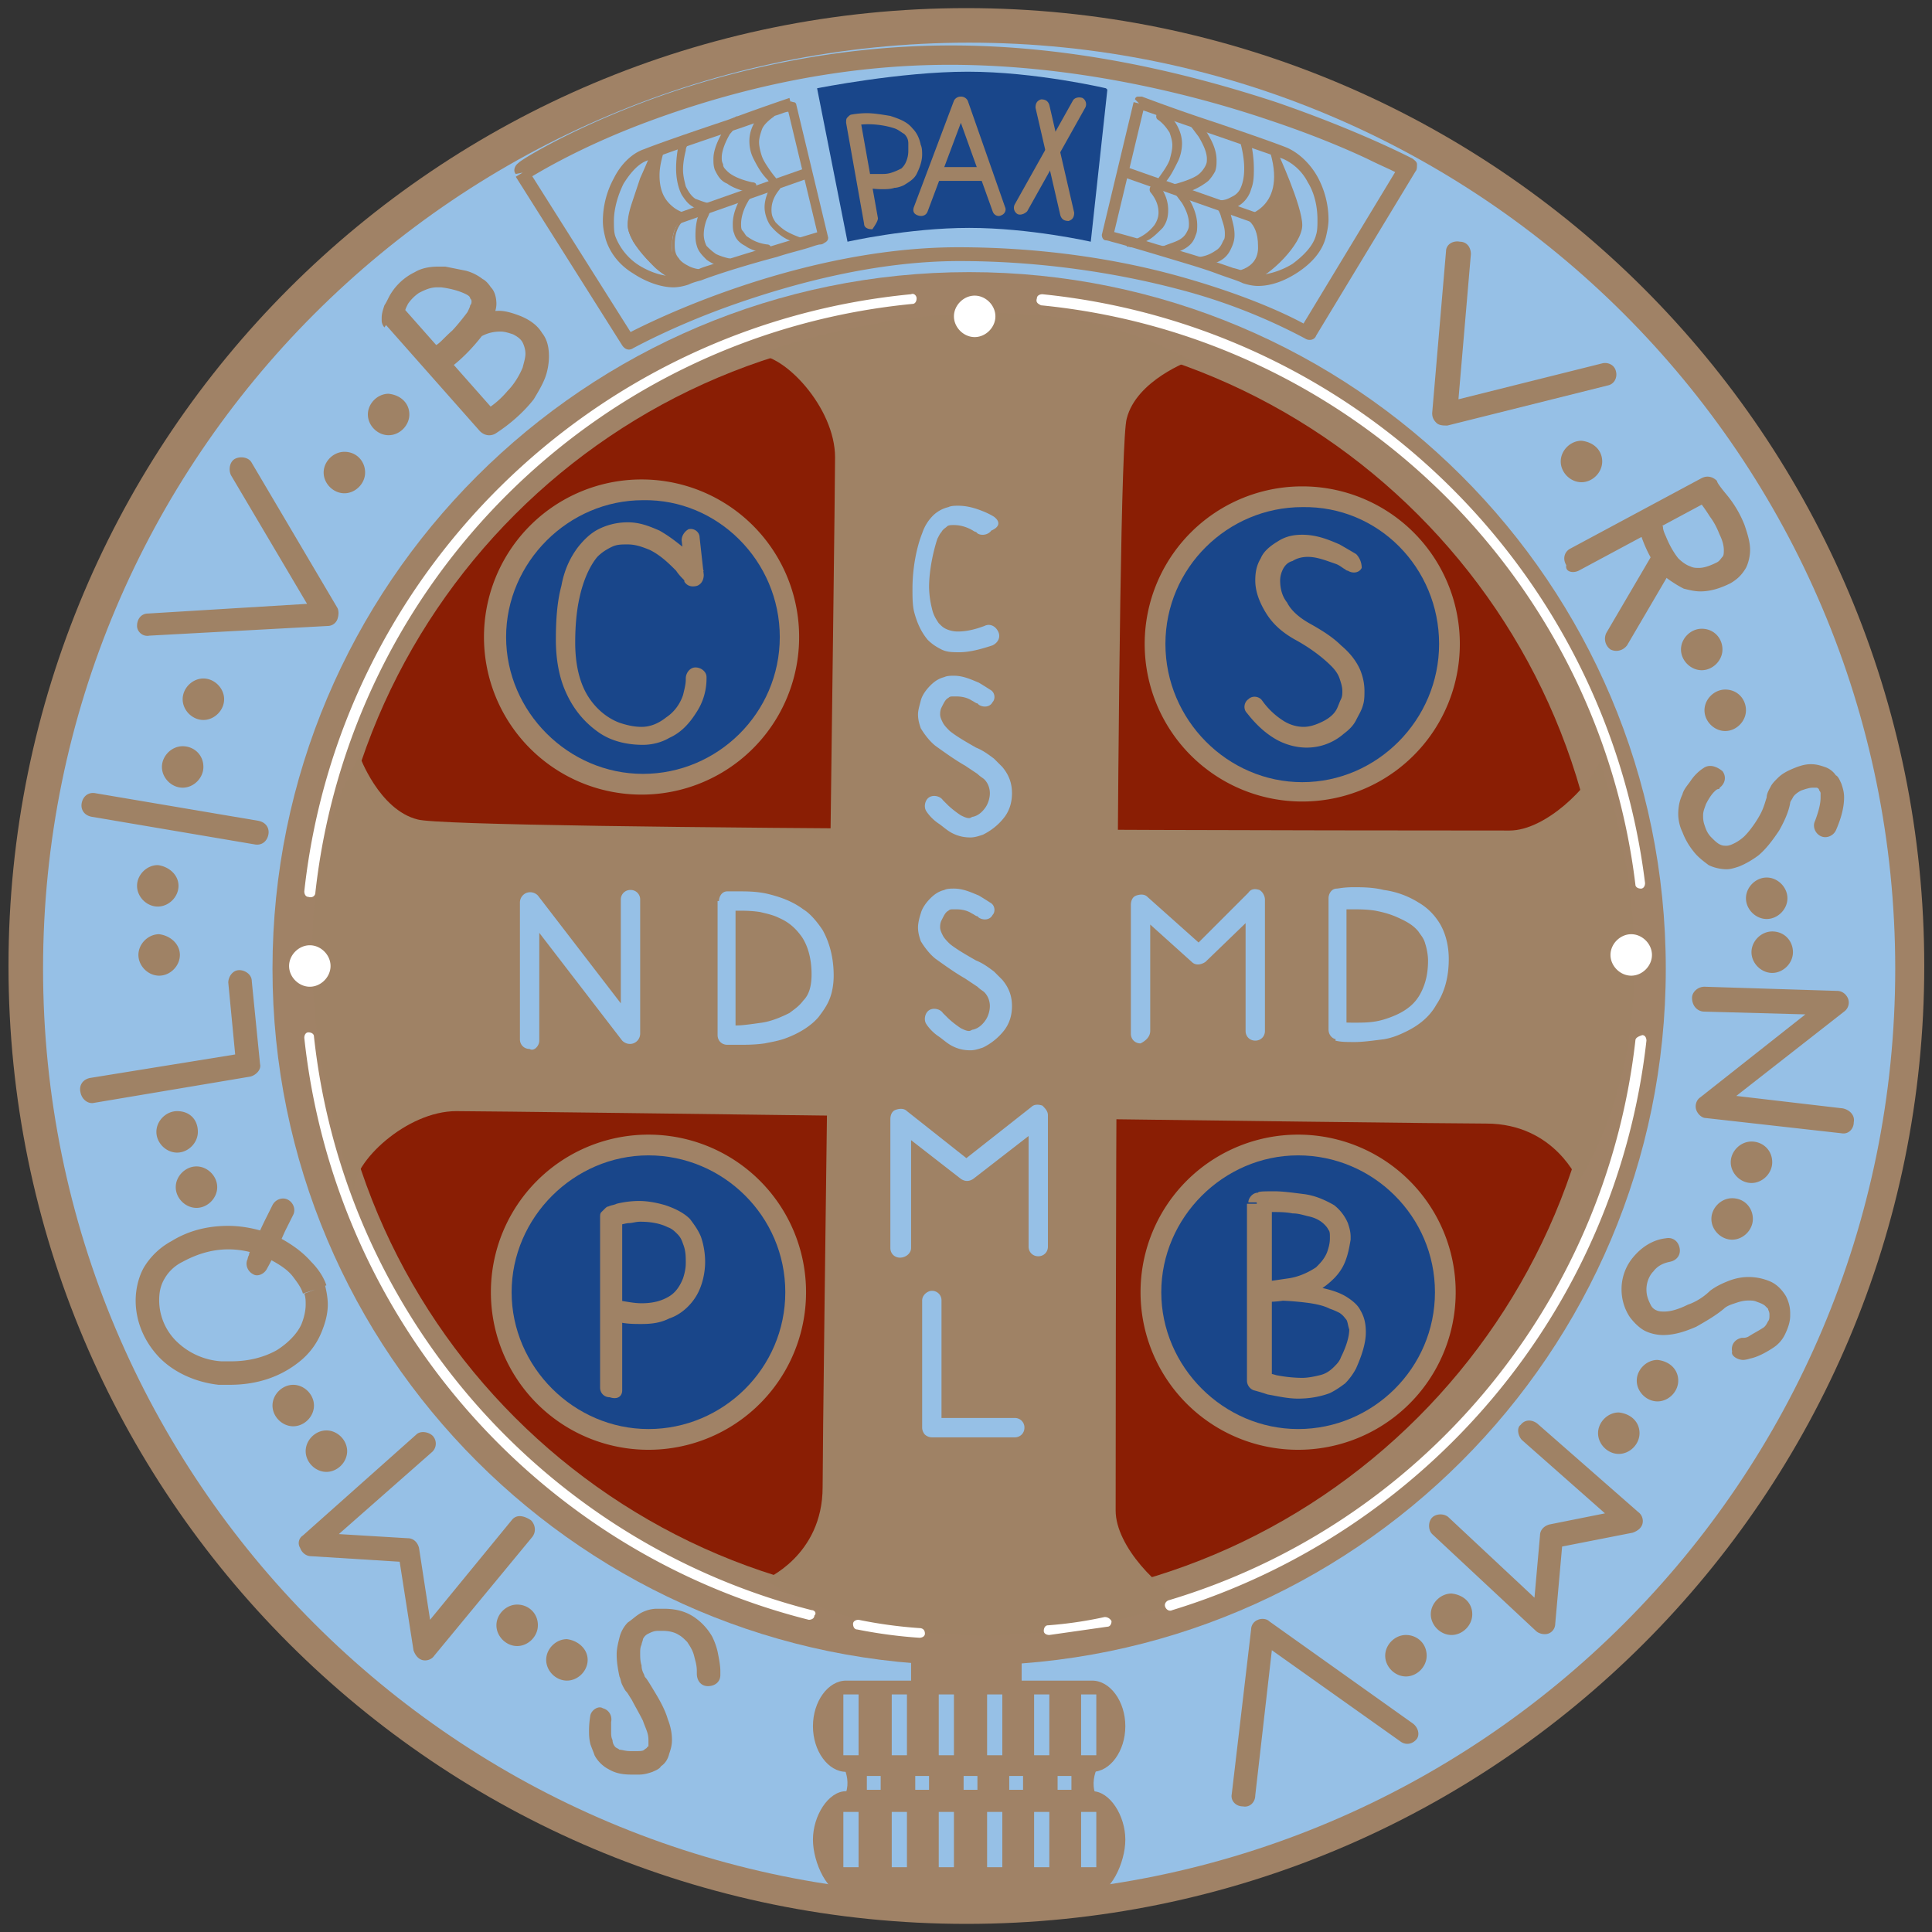
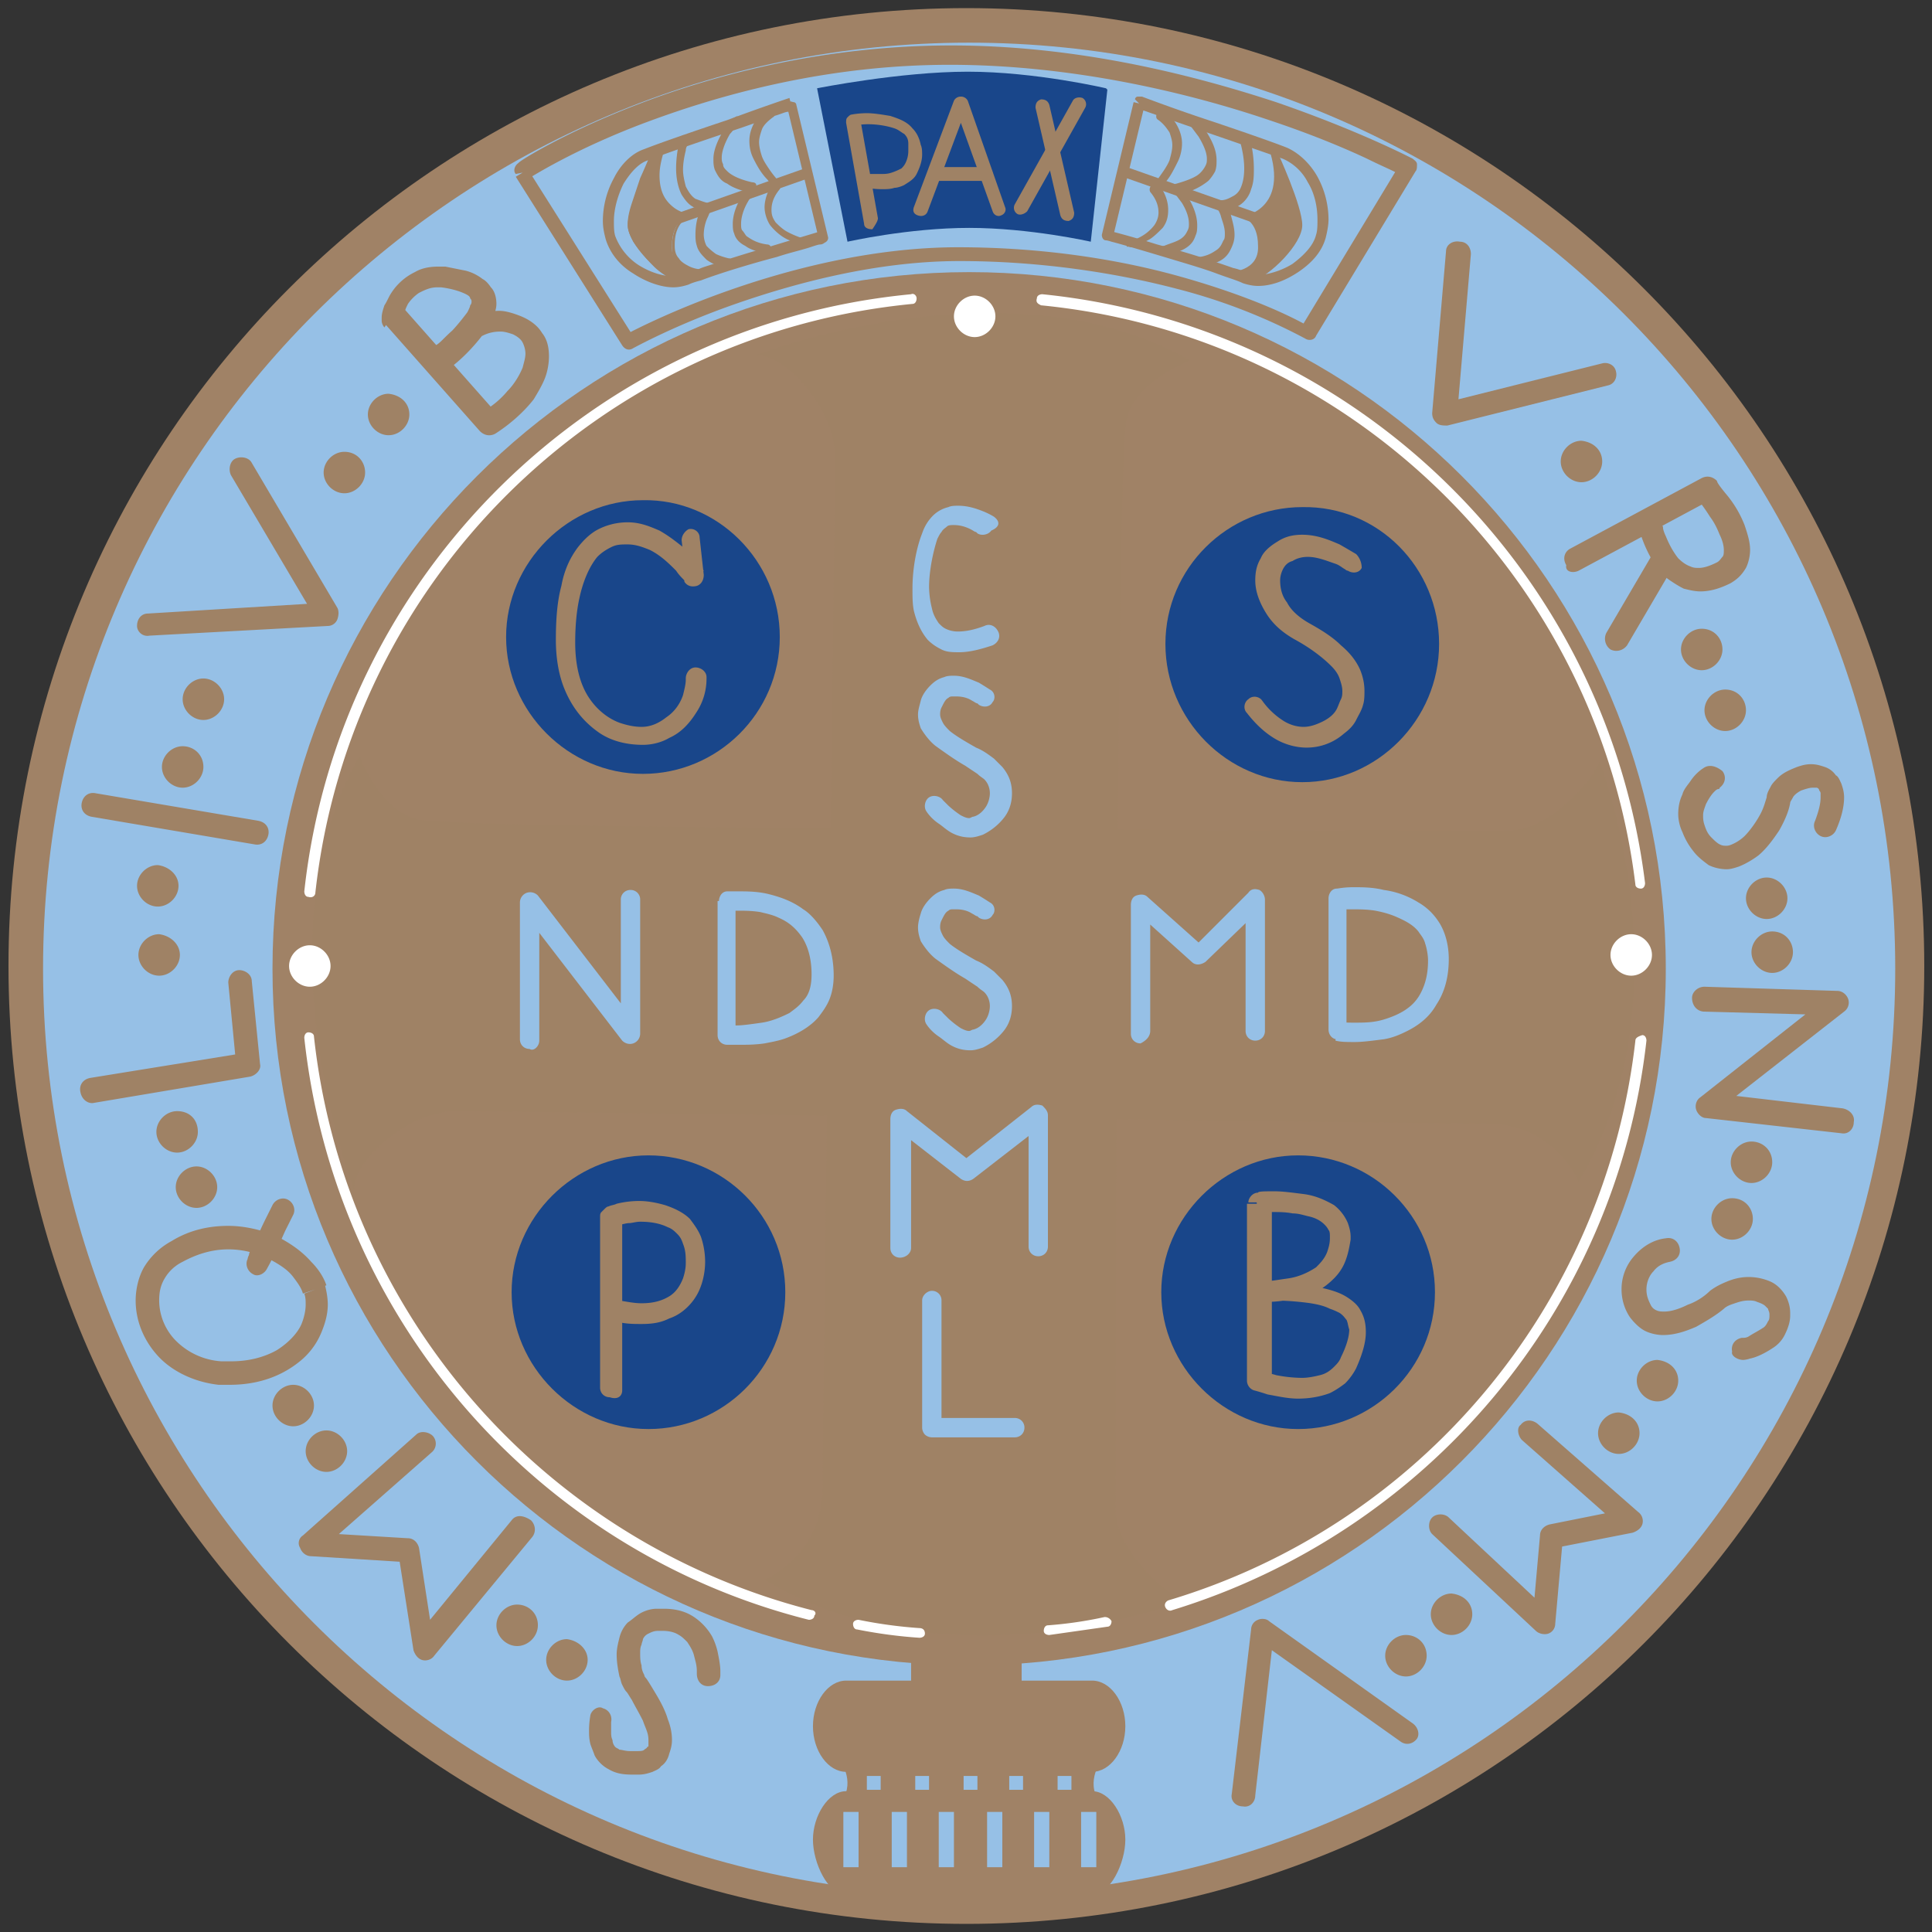
<svg xmlns="http://www.w3.org/2000/svg" width="119" height="119" fill="none">
  <rect width="100%" height="100%" fill="#333333" stroke="none" />
  <g clip-path="url(#a)">
    <path fill="#A08266" fill-rule="evenodd" d="M118.523 59.5c0 32.608-26.392 59-59 59-32.607 0-59-26.392-59-59 0-32.608 26.393-59 59-59 32.608 0 59 26.392 59 59Z" clip-rule="evenodd" />
    <path fill="#96C0E6" fill-rule="evenodd" d="M59.694 2.628C28.193 2.628 2.652 28.17 2.652 59.67s25.54 57.042 57.042 57.042c31.5 0 57.041-25.541 57.041-57.042 0-31.5-25.54-57.042-57.041-57.042Zm0 99.951c-23.669 0-42.91-19.24-42.91-42.909 0-23.668 19.242-42.909 42.91-42.909 23.668 0 42.909 19.156 42.909 42.91 0 23.667-19.241 42.908-42.91 42.908Z" clip-rule="evenodd" />
    <path fill="#19468A" fill-rule="evenodd" d="M68.122 5.438s-4.342-1.022-8.514-1.022c-4.171 0-9.28 1.022-9.28 1.022l1.873 9.45s3.746-.851 7.493-.851c3.746 0 7.492.851 7.492.851l1.021-9.365" clip-rule="evenodd" />
    <path fill="#9F8265" d="m54.075 13.44-1.107-6.214-.426.085.085.426s.34-.085.851-.085c.511 0 1.107.085 1.618.255.256.085.426.255.596.34.17.17.255.341.255.596v.426a1.7 1.7 0 0 1-.17.766c-.085.17-.17.256-.255.34-.17.086-.34.171-.596.256-.256.085-.426.085-.681.085h-.681c-.256-.085-.426.086-.511.341-.085.255.085.426.34.51 0 0 .426.086.937.086.255 0 .51 0 .766-.085.17 0 .426-.085.596-.17.255-.17.596-.341.766-.681.17-.341.34-.767.34-1.192 0-.17 0-.426-.084-.596-.085-.426-.256-.767-.511-1.022-.34-.426-.852-.596-1.362-.766-.511-.085-1.022-.17-1.448-.17-.51 0-.936.085-.936.085-.085 0-.17.085-.255.17-.086.085-.086.17-.086.34l1.107 6.215c0 .256.255.341.51.341.171-.255.342-.51.342-.681ZM57.14 13.015l2.043-5.449 1.958 5.45c.085.255.34.34.51.255.256-.086.341-.341.256-.511l-2.299-6.556a.468.468 0 0 0-.425-.255c-.17 0-.34.085-.426.255l-2.469 6.556c-.085.255 0 .425.255.51.256.086.511 0 .596-.255Z" />
    <path fill="#9F8265" d="M57.565 11.142h3.15c.256 0 .426-.17.426-.425 0-.256-.17-.426-.426-.426h-3.15c-.255 0-.426.17-.426.425 0 .17.17.426.426.426ZM63.78 6.63l1.533 6.64c.085.256.255.341.51.341.256-.085.341-.255.341-.51L64.632 6.46c-.086-.256-.256-.34-.511-.34-.256.084-.34.255-.34.51Z" />
    <path fill="#9F8265" d="m66.079 6.204-3.576 6.385a.449.449 0 0 0 .17.596c.17.085.426 0 .596-.17l3.576-6.385a.449.449 0 0 0-.17-.596c-.256-.085-.511 0-.596.17ZM89.066 15.484l-.852 9.961c0 .256.086.426.256.596.17.17.426.17.681.17l9.876-2.469c.426-.085.596-.51.51-.851-.084-.426-.51-.596-.85-.51l-8.855 2.213.766-8.94c0-.425-.255-.766-.68-.766-.427-.085-.852.17-.852.596ZM97.239 35.15l8.088-4.341-.341-.681-.51.51s.425.511.851 1.192c.255.34.426.681.596 1.107.17.34.255.681.255.937 0 .17 0 .34-.085.425-.085.085-.17.256-.34.34-.511.256-.852.341-1.107.341-.17 0-.341 0-.511-.085-.255-.085-.511-.255-.766-.51-.341-.426-.596-.937-.766-1.363-.086-.17-.171-.425-.171-.51 0-.086 0-.086-.085-.17-.085-.426-.511-.597-.851-.512-.341.086-.596.511-.511.852 0 0 .255.936.766 1.788.256.425.596.936 1.107 1.277.255.17.511.34.851.51.341.086.681.17 1.022.17.596 0 1.192-.17 1.873-.51.426-.256.681-.51.937-.937.17-.34.255-.766.255-1.106 0-.511-.17-1.022-.341-1.533a6.812 6.812 0 0 0-1.106-1.873c-.426-.51-.596-.766-.596-.851-.256-.256-.596-.34-.937-.17l-8.088 4.341c-.34.17-.51.596-.255 1.022-.085.426.425.511.766.34Z" />
    <path fill="#9F8265" d="m100.219 39.748 2.894-4.938a.811.811 0 0 0-.255-1.022.813.813 0 0 0-1.022.256l-2.894 4.938a.812.812 0 0 0 .255 1.022c.34.17.766.085 1.022-.256ZM104.901 47.325s-.425.256-.766.767c-.17.255-.426.51-.511.851-.17.34-.255.766-.255 1.192 0 .34.085.766.255 1.107a4.3 4.3 0 0 0 .681 1.192c.256.34.596.596.937.851.34.17.766.256 1.107.256.255 0 .511-.086.766-.17.426-.171.851-.427 1.192-.682.511-.426.936-1.022 1.277-1.532.34-.596.596-1.192.681-1.703 0-.085.085-.17.17-.34s.341-.341.511-.426c.256-.086.511-.17.681-.17h.256c.085 0 .17.084.17.17 0 0 .085.085.085.17v.255c0 .34-.085.767-.341 1.448-.17.34 0 .766.341.936.341.17.766 0 .937-.34.34-.767.51-1.448.51-2.044 0-.34-.085-.596-.17-.851-.085-.17-.17-.426-.34-.51a1.327 1.327 0 0 0-.682-.512c-.255-.085-.51-.17-.851-.17-.341 0-.596.085-.851.17-.426.17-.852.34-1.192.681-.171.17-.341.341-.426.511-.085.17-.255.426-.255.681-.085.256-.171.596-.341.937-.255.51-.681 1.107-1.022 1.447-.17.17-.425.34-.595.426-.171.085-.341.17-.511.17-.171 0-.256 0-.426-.085-.17-.085-.341-.255-.511-.426-.255-.255-.34-.51-.426-.766-.085-.255-.085-.426-.085-.596 0-.255.086-.425.171-.681.17-.34.34-.596.51-.766.086-.085.171-.17.256-.17 0 0 .085 0 .085-.086.341-.255.426-.68.17-1.021-.425-.34-.851-.426-1.192-.17ZM104.986 62.31l6.215.17-6.47 5.108c-.255.17-.341.51-.255.766.085.256.34.511.596.511l8.343.937c.426.085.766-.256.766-.681.085-.426-.255-.767-.681-.852l-6.555-.766 6.64-5.193a.686.686 0 0 0 .256-.767c-.085-.255-.341-.51-.681-.51l-8.174-.256c-.425 0-.766.34-.766.681 0 .511.341.852.766.852ZM107.37 83.764s.171 0 .426-.085c.426-.085.936-.34 1.447-.681.256-.17.511-.426.681-.767.171-.34.341-.766.341-1.191v-.17c0-.341-.085-.682-.256-1.022-.255-.426-.595-.766-1.021-.937a3.42 3.42 0 0 0-1.277-.255c-.426 0-.852.085-1.277.255-.426.17-.767.34-1.107.596-.341.34-.851.681-1.362.852-.511.255-1.022.425-1.448.425-.17 0-.34 0-.51-.085a.663.663 0 0 1-.341-.34c-.17-.341-.255-.596-.255-.937 0-.426.17-.851.425-1.107.256-.34.596-.51 1.022-.596.426-.085.681-.425.596-.851-.085-.426-.426-.681-.851-.596-.767.085-1.448.51-1.959 1.107a3.055 3.055 0 0 0-.766 2.043c0 .596.17 1.192.511 1.703.255.34.596.68.937.851.34.17.766.255 1.106.255.767 0 1.448-.255 2.044-.51.596-.34 1.191-.681 1.702-1.107.171-.17.426-.255.681-.34.256-.086.511-.17.852-.17.17 0 .34 0 .511.084.255.085.425.17.51.256l.171.17c0 .085.085.17.085.34v.086c0 .085 0 .255-.085.34-.085.17-.171.34-.341.426-.255.17-.596.34-.851.51a.645.645 0 0 1-.341.086h-.085c-.426.085-.681.425-.596.851-.085.256.341.511.681.511ZM93.748 88.702l5.109 4.512-3.406.681c-.34.086-.596.34-.596.681l-.34 3.832-5.279-4.938c-.255-.256-.766-.256-1.022 0-.255.255-.255.766 0 1.021l6.386 5.96c.17.17.51.255.766.17a.64.64 0 0 0 .426-.596l.425-4.767 4.342-.852c.256-.085.511-.255.596-.51a.687.687 0 0 0-.255-.767l-6.215-5.449c-.34-.255-.766-.255-1.022.085-.255.17-.17.682.085.937ZM87.022 106.155l-8.854-6.3c-.17-.17-.51-.17-.68-.085a.64.64 0 0 0-.427.596l-1.191 10.131c-.086.426.255.766.68.766.426.085.767-.255.767-.681l1.022-8.939 7.917 5.619c.34.255.766.17 1.022-.17.17-.256.085-.682-.256-.937ZM87.874 101.983c0 .681-.596 1.277-1.277 1.277-.681 0-1.277-.596-1.277-1.277 0-.681.596-1.277 1.277-1.277.681 0 1.277.511 1.277 1.277ZM90.683 99.43c0 .68-.596 1.276-1.277 1.276-.68 0-1.277-.596-1.277-1.277 0-.68.596-1.277 1.277-1.277.767.085 1.277.596 1.277 1.277ZM100.985 88.276c0 .681-.596 1.277-1.277 1.277-.681 0-1.277-.596-1.277-1.277 0-.68.596-1.277 1.277-1.277.766.085 1.277.596 1.277 1.277ZM103.369 85.041c0 .681-.596 1.277-1.277 1.277-.681 0-1.277-.596-1.277-1.277 0-.68.596-1.277 1.277-1.277.766.085 1.277.596 1.277 1.277ZM107.966 75.08c0 .681-.596 1.277-1.277 1.277-.681 0-1.277-.596-1.277-1.277 0-.681.596-1.277 1.277-1.277.766 0 1.277.596 1.277 1.277ZM109.158 71.59c0 .68-.596 1.276-1.277 1.276-.681 0-1.277-.596-1.277-1.277 0-.68.596-1.277 1.277-1.277.681 0 1.277.511 1.277 1.277ZM110.435 58.649c0 .68-.596 1.277-1.277 1.277-.681 0-1.277-.596-1.277-1.277 0-.681.596-1.277 1.277-1.277.766 0 1.277.596 1.277 1.277ZM110.095 55.328c0 .681-.596 1.277-1.277 1.277-.682 0-1.277-.596-1.277-1.277 0-.68.595-1.277 1.277-1.277.681 0 1.277.596 1.277 1.277ZM107.541 43.75c0 .68-.596 1.277-1.277 1.277-.682 0-1.278-.596-1.278-1.277 0-.681.596-1.277 1.278-1.277.766 0 1.277.596 1.277 1.277ZM106.093 40.004c0 .68-.596 1.277-1.277 1.277-.681 0-1.277-.596-1.277-1.277 0-.681.596-1.277 1.277-1.277.766 0 1.277.596 1.277 1.277ZM98.686 28.425c0 .681-.596 1.277-1.277 1.277-.68 0-1.277-.596-1.277-1.277 0-.681.596-1.277 1.277-1.277.766.085 1.277.596 1.277 1.277ZM36.366 105.644s-.085.426-.085.937c0 .255 0 .511.085.851.085.256.17.426.255.681.17.341.511.681.852.852.425.255.851.34 1.447.34h.426c.34 0 .596-.085.851-.17.17-.085.426-.17.511-.341.255-.17.426-.425.51-.766.086-.255.171-.511.171-.851 0-.426-.085-.851-.255-1.277-.17-.596-.511-1.192-.767-1.618-.255-.425-.51-.851-.595-.936 0 0-.086-.085-.086-.171-.085-.17-.17-.34-.17-.596-.085-.255-.085-.51-.085-.766 0-.17 0-.34.085-.511 0-.085.085-.255.085-.34a.666.666 0 0 1 .34-.341c.171-.085.341-.17.597-.17h.255c.426 0 .766.085 1.022.255.17.086.34.256.51.426.17.256.341.511.426.852.085.34.17.595.17.936v.17c0 .426.256.767.682.767.425 0 .766-.256.766-.682v-.255c0-.341-.085-.766-.17-1.192a4.143 4.143 0 0 0-.34-.936A3.632 3.632 0 0 0 42.75 99.6c-.51-.34-1.106-.511-1.873-.511h-.425c-.426 0-.852.17-1.107.34-.256.17-.426.341-.681.511a2.03 2.03 0 0 0-.511.937c-.085.34-.17.681-.17 1.021 0 .511.085.937.17 1.363.085.17.085.34.17.51.085.171.17.341.256.426.085.085.17.256.34.511.17.34.426.766.681 1.277.085.255.17.426.256.681.085.255.085.426.085.596v.255c0 .057-.029.086-.085.086 0 .085-.085.085-.17.17-.086.085-.256.085-.511.085h-.341c-.34 0-.51-.085-.681-.085-.085-.085-.17-.085-.256-.17a.654.654 0 0 1-.17-.426c-.085-.17-.085-.341-.085-.511v-.596c.085-.426-.17-.766-.51-.851-.256-.171-.682.085-.767.425ZM31.513 93.64l-5.023 6.13-.681-4.427c-.085-.34-.34-.596-.681-.596l-4.257-.256 5.704-5.023a.7.7 0 0 0 .085-1.021c-.255-.256-.766-.34-1.021-.085l-6.982 6.215a.555.555 0 0 0-.17.766c.085.255.34.51.681.51l5.449.341.851 5.449c.085.255.256.511.511.596.256.085.596 0 .766-.256l6.045-7.321c.256-.34.17-.767-.085-1.022-.51-.34-.936-.34-1.192 0ZM19.424 79.422l.68-.255c-.17-.511-.51-1.022-.936-1.448-.596-.68-1.362-1.192-2.213-1.617-.852-.341-1.873-.596-2.895-.596-1.192 0-2.384.255-3.49.936a4.457 4.457 0 0 0-1.703 1.618c-.34.596-.511 1.362-.511 2.043 0 1.277.51 2.469 1.362 3.406.851.936 2.214 1.617 3.746 1.787h.681c1.873 0 3.32-.596 4.427-1.532a4.446 4.446 0 0 0 1.192-1.618c.256-.596.426-1.192.426-1.788 0-.425-.085-.85-.17-1.192l-.596.256-.681.255c.085.256.085.426.085.681 0 .341-.085.767-.256 1.192-.255.596-.851 1.192-1.532 1.618-.766.426-1.703.681-2.81.681h-.596a4.342 4.342 0 0 1-2.81-1.277 3.555 3.555 0 0 1-1.02-2.469c0-.51.084-.936.34-1.362a2.587 2.587 0 0 1 1.107-1.022c.936-.51 1.873-.766 2.809-.766 1.107 0 2.128.34 2.98.851.425.256.766.511 1.021.852.256.34.511.68.596 1.021l.767-.255Z" />
    <path fill="#9F8265" d="M16.444 78.145s.34-.596.681-1.362c.17-.34.34-.767.51-1.107l.426-.851c.17-.34 0-.767-.34-.937-.34-.17-.766 0-.937.34l-.425.852c-.256.51-.511 1.107-.767 1.618-.085.255-.255.425-.255.596-.085.17-.085.255-.085.255-.17.34 0 .766.34.936.256.17.682 0 .852-.34ZM5.802 67.928l9.62-1.617c.34-.085.681-.426.596-.766l-.51-5.108c0-.426-.426-.682-.767-.682-.425 0-.68.426-.68.767l.425 4.427-8.94 1.447c-.425.085-.68.426-.596.851.086.511.511.767.852.681ZM15.933 50.56 5.887 48.859c-.426-.085-.766.17-.852.596-.085.425.17.766.596.851l10.047 1.703c.425.085.766-.17.851-.596.085-.426-.17-.766-.596-.851ZM9.207 39.152l10.983-.596a.64.64 0 0 0 .596-.425c.085-.256.085-.511 0-.681l-5.279-8.94c-.17-.34-.68-.426-1.021-.255-.34.17-.426.68-.256 1.021l4.683 7.918-9.79.596c-.427 0-.682.34-.682.766 0 .341.34.681.766.596ZM24.191 19.4l.767-.085v-.17c0-.085.085-.255.17-.426.17-.255.425-.51.681-.68.34-.171.681-.341 1.107-.341h.255c.681.085 1.192.255 1.533.425.17.085.255.17.255.256.057.057.085.113.085.17 0 .085 0 .17-.085.256 0 .085-.085.255-.17.425-.511.681-1.022 1.277-1.448 1.618-.17.17-.34.34-.51.425-.057.057-.114.086-.17.086l.425.596.596.425s.426-.51 1.022-1.021c.255-.256.596-.511 1.021-.682.34-.17.681-.255 1.107-.255.255 0 .51.085.766.17.34.17.511.34.596.511.085.17.17.426.17.681 0 .256-.085.511-.17.852-.17.425-.51 1.021-.936 1.447-.426.51-.937.937-1.533 1.277l.34.596.512-.51-5.875-6.642-.51.597-.512.51 5.875 6.641c.255.255.596.34.936.17.937-.596 1.788-1.362 2.384-2.128.256-.426.511-.852.681-1.277.17-.426.256-.937.256-1.362 0-.511-.085-1.022-.426-1.448-.255-.426-.68-.766-1.277-1.021-.426-.17-.936-.341-1.362-.341-.596 0-1.192.17-1.703.426-.766.34-1.362.936-1.788 1.362-.425.426-.68.766-.68.766-.171.256-.171.681.084.937.256.255.596.34.937.085.085 0 1.362-.937 2.469-2.554.17-.256.255-.511.34-.681.085-.256.17-.511.17-.767 0-.34-.085-.766-.34-1.021-.17-.256-.34-.426-.51-.511a2.877 2.877 0 0 0-1.022-.51l-1.277-.256H27c-.51 0-1.022.085-1.448.34a3.574 3.574 0 0 0-1.447 1.277c-.17.256-.255.511-.426.767-.085.255-.17.51-.17.766v.17c0 .17.085.34.17.426l.511-.767ZM36.196 102.239c0 .681-.596 1.277-1.277 1.277-.681 0-1.277-.596-1.277-1.277 0-.681.596-1.277 1.277-1.277.68.085 1.277.596 1.277 1.277ZM33.13 100.11c0 .681-.595 1.277-1.276 1.277s-1.277-.596-1.277-1.277c0-.68.596-1.277 1.277-1.277.68 0 1.277.511 1.277 1.277ZM21.382 89.383c0 .681-.596 1.277-1.277 1.277-.681 0-1.277-.596-1.277-1.277 0-.681.596-1.277 1.277-1.277.68 0 1.277.596 1.277 1.277ZM19.338 86.574c0 .68-.595 1.277-1.277 1.277-.68 0-1.277-.596-1.277-1.277 0-.681.596-1.277 1.277-1.277.682 0 1.277.596 1.277 1.277ZM13.379 73.122c0 .681-.596 1.277-1.277 1.277-.681 0-1.277-.596-1.277-1.277 0-.681.596-1.277 1.277-1.277.681 0 1.277.596 1.277 1.277ZM12.187 69.716c0 .682-.596 1.278-1.277 1.278-.681 0-1.277-.596-1.277-1.278 0-.68.596-1.276 1.277-1.276.766 0 1.277.51 1.277 1.276ZM11.08 58.819c0 .68-.596 1.277-1.277 1.277-.68 0-1.277-.596-1.277-1.277 0-.681.596-1.277 1.277-1.277.681.085 1.277.596 1.277 1.277ZM10.995 54.562c0 .681-.596 1.277-1.277 1.277-.681 0-1.277-.596-1.277-1.277 0-.681.596-1.277 1.277-1.277.681.085 1.277.596 1.277 1.277ZM12.528 47.24c0 .681-.596 1.277-1.277 1.277-.681 0-1.277-.596-1.277-1.277 0-.68.595-1.277 1.277-1.277.68 0 1.277.511 1.277 1.277ZM13.805 43.069c0 .68-.596 1.277-1.277 1.277-.682 0-1.277-.596-1.277-1.277 0-.681.595-1.278 1.277-1.278.68 0 1.277.597 1.277 1.278ZM22.489 29.106c0 .681-.596 1.277-1.277 1.277-.681 0-1.277-.596-1.277-1.277 0-.68.596-1.277 1.277-1.277.766 0 1.277.596 1.277 1.277ZM25.213 25.53c0 .681-.596 1.277-1.277 1.277-.681 0-1.277-.596-1.277-1.277 0-.68.596-1.277 1.277-1.277.766.085 1.277.596 1.277 1.277ZM48.71 6.374l-.255.086 1.959 8.173.34-.085-.085-.34s-1.703.51-3.66 1.106c-.937.255-1.959.596-2.81.851-.426.17-.852.256-1.192.426-.34.085-.596.255-.767.255-.17.085-.425.17-.766.17-.68 0-1.447-.255-2.128-.68a3.679 3.679 0 0 1-1.448-1.788c-.085-.256-.085-.596-.085-.937 0-.766.256-1.618.596-2.299.426-.68.937-1.277 1.533-1.447.851-.34 3.065-1.107 5.108-1.788a77.057 77.057 0 0 0 2.64-.936c.34-.085.68-.256.85-.256.17-.085.341-.085.341-.085l-.17-.426-.085-.34s-1.788.596-3.831 1.362c-2.044.681-4.257 1.447-5.109 1.788-.766.255-1.447.937-1.873 1.788a5.53 5.53 0 0 0-.68 2.64c0 .425.084.765.17 1.106.255.851.85 1.617 1.702 2.128.767.511 1.703.852 2.47.852.34 0 .68-.085.936-.17.17-.086.425-.17.766-.256 1.107-.426 3.065-1.022 4.682-1.447.767-.256 1.533-.426 2.044-.596.255-.085.51-.17.596-.17.17 0 .255-.086.255-.086.17-.085.256-.17.256-.34L49.05 6.46a.183.183 0 0 0-.17-.17c-.085 0-.17-.086-.255 0l.085.084Z" />
    <path fill="#9F8265" d="m49.562 10.376-9.195 3.235c-.17.085-.255.255-.17.426.085.17.255.255.426.17l9.195-3.235c.17-.085.255-.255.17-.426-.085-.17-.256-.255-.426-.17Z" />
    <path fill="#9F8265" fill-rule="evenodd" d="M40.623 9.44c.17-.511-.766.68-.426-.086 0 0-1.532 3.32-1.532 4.513 0 1.191 2.043 3.15 2.98 3.405l1.532-.51s-1.873 0-1.788-1.618c0-1.618 1.022-1.788 1.022-1.788s-2.81-.34-1.788-3.916Z" clip-rule="evenodd" />
    <path fill="#9F8265" d="M41.9 8.503s-.256.851-.256 1.873c0 .51.086 1.107.341 1.617.17.256.34.511.596.682.255.17.596.34.936.34l.086-.34-.256-.17s-.17.255-.255.595c-.17.34-.256.852-.256 1.363 0 .17 0 .425.086.68.085.341.34.597.595.852.341.255.767.426 1.277.51.17 0 .341-.084.341-.255 0-.17-.085-.34-.255-.34a3.953 3.953 0 0 1-.767-.256 3.705 3.705 0 0 1-.596-.51 1.605 1.605 0 0 1-.17-.681c0-.341.085-.767.256-1.107.085-.17.085-.256.17-.34 0-.086.085-.086.085-.086.085-.085.085-.17 0-.255-.085-.086-.17-.17-.255-.17-.341-.086-.511-.17-.767-.256-.255-.17-.425-.426-.596-.766-.085-.34-.17-.681-.17-1.022 0-.426.085-.851.17-1.192 0-.17.085-.255.085-.34v-.086c.086-.17 0-.34-.17-.425 0-.17-.17-.085-.255.085ZM45.135 7.31s-.34.341-.596.767c-.255.426-.596 1.107-.596 1.703 0 .255 0 .426.085.681.17.34.34.681.767.851.34.256.85.426 1.532.596l.085-.34-.255-.17s-.256.34-.511.766c-.256.425-.511 1.021-.511 1.617 0 .17 0 .426.085.596.085.34.34.596.681.766.34.256.766.341 1.277.511.17 0 .34-.085.34-.255 0-.17-.084-.34-.255-.34-.68-.086-1.021-.341-1.277-.511-.085-.086-.17-.256-.255-.341-.085-.085-.085-.255-.085-.426 0-.425.17-.936.425-1.362.086-.17.256-.34.341-.51.057-.058.085-.114.085-.171.085-.085.085-.17.085-.34 0-.086-.085-.17-.255-.17-.766-.171-1.277-.426-1.532-.682-.17-.17-.256-.255-.256-.426-.085-.17-.085-.255-.085-.425 0-.426.255-1.022.51-1.448.171-.17.256-.34.341-.51.057-.057.085-.114.085-.17.086-.086.086-.341 0-.426.086 0-.17.085-.255.17ZM49.307 14.633s-.511-.17-.937-.426c-.255-.17-.425-.34-.596-.51-.17-.256-.255-.426-.255-.767 0-.34.085-.766.51-1.277.086-.17.086-.34 0-.426 0 0-.34-.34-.68-.851-.17-.255-.34-.51-.426-.766-.085-.256-.17-.596-.17-.852 0-.255.085-.51.17-.766.085-.255.34-.51.681-.766.17-.085.17-.34.085-.426-.085-.17-.34-.17-.425-.085-.341.256-.682.596-.852.937-.17.34-.255.68-.255 1.021 0 .426.085.766.255 1.107.256.51.511.937.852 1.277.255.34.51.51.51.51l.17-.255-.255-.17c-.425.596-.596 1.192-.596 1.618 0 .425.17.851.34 1.107.341.425.767.766 1.193.936.34.17.68.255.68.255.171.086.341-.085.427-.255-.17 0-.256-.17-.426-.17Z" />
    <path fill="#9F8265" d="M40.623 9.44h.085v-.17l-.085-.086h-.085c-.085 0-.17.085-.256.17l-.085.085v.086l.085-.086h-.085v.086l.085-.086s0-.085.085-.17l-.17-.085s-.34.852-.766 1.788l-.51 1.532c-.171.511-.256.937-.256 1.277v.086c0 .34.17.68.34 1.021.34.511.852 1.107 1.277 1.533.256.255.511.425.767.596.255.17.425.255.68.255l1.533-.51v-.171c-.085 0-.51 0-.936-.255-.17-.085-.426-.256-.511-.426-.17-.17-.256-.426-.256-.766v-.085c0-.767.256-1.192.511-1.448.085-.085.256-.17.34-.255h.086v-.17c-.085 0-.596-.086-1.022-.426-.425-.34-.851-.851-.851-1.958 0-.426.085-.852.255-1.448l-.255.085h-.085c-.17.597-.256 1.022-.256 1.448 0 .596.17 1.021.34 1.362.256.51.767.851 1.108 1.022.34.17.68.17.68.17v-.17s-.255.085-.51.34c-.255.256-.51.766-.51 1.618v.085c0 .426.084.681.34.936.255.341.68.511 1.021.596.34.086.596.086.596.086v-.17l-1.703.34c-.17-.085-.51-.17-.85-.426a5.183 5.183 0 0 1-1.363-1.362c-.426-.51-.681-1.107-.681-1.447 0-.256.085-.682.255-1.192.17-.681.511-1.533.767-2.129.17-.34.255-.596.34-.766l.17-.34-.17-.086c0 .085-.085.085-.085.17v.17l.085.086h.085l.085-.085.17-.17c.086-.086.17-.086.17-.086v-.085h-.084l.085.085v-.085h-.085v.085h.085ZM70.165 6.374l-.34-.085-1.958 8.173c0 .17.085.341.255.341 0 0 .085 0 .34.085.682.17 2.385.681 4.087 1.192.852.256 1.703.51 2.384.766.681.256 1.277.426 1.618.596.255.085.596.17.936.17.852 0 1.703-.34 2.47-.85.765-.512 1.447-1.193 1.702-2.13.085-.34.17-.765.17-1.106a5.53 5.53 0 0 0-.68-2.64c-.427-.766-1.108-1.447-1.874-1.787-.851-.34-3.065-1.107-5.108-1.788-2.043-.681-3.831-1.362-3.831-1.362h-.256a.183.183 0 0 0-.17.17l.255.255-.085.341s.085 0 .34.085c1.448.51 7.152 2.47 8.6 2.98a3.141 3.141 0 0 1 1.532 1.447c.426.681.596 1.533.596 2.299 0 .34 0 .681-.085.936-.17.681-.766 1.277-1.447 1.788-.681.426-1.533.681-2.129.681-.255 0-.51-.085-.766-.17a3.965 3.965 0 0 0-.766-.255 63.47 63.47 0 0 0-4.683-1.448c-1.617-.51-2.98-.851-2.98-.851l-.085.34.34.086 1.959-8.173-.34-.086Z" />
    <path fill="#9F8265" d="m69.144 10.887 9.194 3.235c.17.085.341 0 .426-.17.085-.17 0-.34-.17-.426l-9.195-3.235c-.17-.085-.34 0-.425.17-.086.255 0 .426.17.426Z" />
    <path fill="#9F8265" fill-rule="evenodd" d="M78.254 9.44c-.17-.512.766.68.425-.086 0 0 1.533 3.32 1.533 4.512 0 1.192-2.044 3.15-2.98 3.406l-1.533-.511s1.873 0 1.788-1.618c0-1.617-1.021-1.787-1.021-1.787s2.81-.341 1.788-3.917Z" clip-rule="evenodd" />
    <path fill="#9F8265" d="M76.38 8.673c0 .085.256.851.256 1.703 0 .51-.085.936-.256 1.277-.085.17-.255.34-.425.425-.17.086-.426.256-.766.256-.086 0-.17.085-.256.17-.085.085 0 .17 0 .256 0 0 .17.255.255.51.086.341.256.681.256 1.107 0 .17 0 .34-.085.426-.085.17-.17.426-.426.596-.255.17-.51.34-1.022.426-.17 0-.255.17-.255.34s.17.256.34.256c.341-.086.682-.17.937-.256.426-.17.681-.426.851-.766.17-.34.256-.596.256-.937 0-.51-.17-.936-.256-1.362a5.075 5.075 0 0 1-.255-.596l-.255.17.085.341c.425-.085.68-.17.936-.34.426-.256.681-.682.766-1.022.17-.426.17-.852.17-1.277a7.273 7.273 0 0 0-.255-1.873c-.085-.17-.255-.256-.425-.17-.17 0-.256.255-.17.34ZM73.316 7.737l.51.68c.256.426.511.937.511 1.363 0 .17 0 .255-.085.426-.085.17-.255.425-.51.596-.256.17-.682.34-1.278.51-.085 0-.17.086-.255.17 0 .086 0 .256.085.341l.51.681c.256.426.426.852.426 1.277 0 .17 0 .256-.085.426-.085.17-.17.34-.425.51-.256.171-.596.256-1.022.427-.17 0-.255.17-.255.34s.17.256.34.256c.681-.17 1.192-.341 1.532-.681.17-.17.256-.341.341-.596.085-.17.085-.426.085-.596 0-.596-.255-1.192-.51-1.618-.256-.426-.511-.766-.511-.766l-.256.17.085.34c.852-.17 1.448-.51 1.873-.85.17-.171.34-.427.426-.597.085-.255.085-.425.085-.68 0-.682-.34-1.278-.596-1.704-.34-.425-.596-.766-.596-.766-.085-.085-.34-.085-.425 0-.17 0-.17.256 0 .34Z" />
    <path fill="#9F8265" d="M69.74 15.229s.51-.17 1.107-.511c.255-.17.51-.426.766-.681.255-.34.34-.681.34-1.107 0-.51-.17-1.022-.596-1.618l-.255.17.17.256s.426-.34.766-.851c.17-.256.341-.596.511-.937.17-.34.256-.766.256-1.107 0-.34-.086-.68-.256-1.021a2.205 2.205 0 0 0-.851-.937c-.17-.085-.34-.085-.426.085-.085.17-.085.341.085.426.34.256.511.51.681.766.086.256.17.511.17.767 0 .34-.084.596-.17.936-.17.426-.51.851-.68 1.107-.086.17-.256.255-.341.34l-.085.086c-.085.085-.17.255-.085.425.425.511.51.937.51 1.277 0 .256-.085.511-.255.767a2.66 2.66 0 0 1-.937.766c-.17.085-.34.17-.425.17h-.085a.468.468 0 0 0-.256.426c0-.085.17 0 .34 0Z" />
    <path fill="#A08266" d="M62.929 100.196h-6.811v6.981h6.81v-6.981Z" />
    <path fill="#A08266" d="M69.314 106.325c0 1.533-.936 2.81-2.043 2.81H52.116c-1.106 0-2.043-1.277-2.043-2.81 0-1.532.937-2.809 2.043-2.809h15.155c1.107 0 2.043 1.277 2.043 2.809Z" />
-     <path fill="#96C0E6" d="M52.883 104.367h-.937v3.746h.937v-3.746ZM55.862 104.367h-.936v3.746h.936v-3.746ZM58.757 104.367h-.936v3.746h.936v-3.746ZM61.737 104.367H60.8v3.746h.937v-3.746ZM64.632 104.367h-.937v3.746h.937v-3.746ZM67.526 104.367h-.936v3.746h.936v-3.746Z" />
    <path fill="#A08266" d="M69.314 113.307c0 1.447-.936 3.405-2.043 3.405l-7.492.852-7.663-.852c-1.106 0-2.043-1.958-2.043-3.405 0-1.448.937-2.98 2.043-2.98h15.155c1.107 0 2.043 1.532 2.043 2.98Z" />
    <path fill="#96C0E6" d="M52.883 111.604h-.937v3.405h.937v-3.405ZM55.862 111.604h-.936v3.405h.936v-3.405ZM58.757 111.604h-.936v3.405h.936v-3.405ZM61.737 111.604H60.8v3.405h.937v-3.405ZM64.632 111.604h-.937v3.405h.937v-3.405ZM67.526 111.604h-.936v3.405h.936v-3.405Z" />
    <path fill="#A08266" d="m67.867 108.369-8.088.34-8.088-.34s1.021 1.277.17 2.554h15.835c-.85-1.192.17-2.554.17-2.554Z" />
    <path fill="#96C0E6" d="M54.245 109.39h-.852v.852h.852v-.852ZM57.224 109.39h-.85v.852h.85v-.852ZM60.204 109.39h-.851v.852h.851v-.852ZM63.014 109.39h-.851v.852h.851v-.852ZM65.994 109.39h-.852v.852h.852v-.852Z" />
    <path fill="#9F8265" d="m32.194 10.631-.425.256 6.555 10.386c.17.256.426.34.681.17.17-.085 2.64-1.447 6.3-2.724 3.661-1.277 8.684-2.639 13.793-2.639 5.108 0 9.79.766 13.366 1.703a35.57 35.57 0 0 1 7.918 3.065c.255.17.596.085.681-.17l6.13-10.132c.085-.085.085-.255.085-.426 0-.17-.17-.255-.255-.34 0 0-3.236-1.703-8.429-3.49-5.193-1.704-12.26-3.491-20.007-3.491-7.748 0-14.474 1.787-19.156 3.575-4.683 1.788-7.492 3.576-7.492 3.661-.256.17-.34.511-.17.681l.425-.085.256.426c.17-.085 2.894-1.873 7.492-3.576 4.597-1.703 11.068-3.49 18.56-3.49 7.492 0 14.643 1.702 19.666 3.405 2.554.851 4.598 1.703 6.045 2.384.681.34 1.277.596 1.618.766.17.085.34.17.425.256.057 0 .085.028.085.085l.256-.426-.426-.255-6.13 10.13.426.256.255-.425c-1.617-.937-4.427-2.129-8.088-3.15-3.66-1.022-8.343-1.788-13.621-1.788-5.279 0-10.472 1.362-14.303 2.724-3.832 1.362-6.3 2.724-6.3 2.724l.255.426.425-.255-6.555-10.387-.34.17Z" />
-     <path fill="#8A1E04" fill-rule="evenodd" d="M98.857 59.5c0 21.71-17.624 39.333-39.334 39.333-21.71 0-39.333-17.623-39.333-39.333 0-21.71 17.623-39.333 39.333-39.333 21.71 0 39.334 17.623 39.334 39.333Z" clip-rule="evenodd" />
+     <path fill="#8A1E04" fill-rule="evenodd" d="M98.857 59.5Z" clip-rule="evenodd" />
    <path fill="#9F8265" fill-rule="evenodd" d="M22.148 46.56s1.192 3.32 3.576 3.915c2.384.681 65.045.681 67.258.681 2.214 0 4.938-2.724 5.534-4.256 0 0 5.619 14.388-1.277 25.881 0 0-1.447-3.576-5.704-3.576s-60.362-.766-63.427-.766c-3.065 0-6.386 3.15-6.3 4.853 0 0-6.045-15.665.34-26.733Z" clip-rule="evenodd" />
    <path fill="#9F8265" fill-rule="evenodd" d="M73.315 22.21s-3.32 1.192-3.916 3.576c-.681 2.384-.681 65.044-.681 67.258 0 2.214 2.724 4.938 4.257 5.534 0 0-14.388 5.619-25.882-1.277 0 0 3.576-1.448 3.576-5.704 0-4.257.766-60.362.766-63.427 0-3.065-3.15-6.386-4.853-6.3 0 0 15.58-6.045 26.733.34Z" clip-rule="evenodd" />
    <path fill="#A08266" d="M49.222 39.237a9.701 9.701 0 0 1-9.706 9.706 9.701 9.701 0 0 1-9.706-9.706 9.701 9.701 0 0 1 9.706-9.705 9.701 9.701 0 0 1 9.706 9.705Z" />
    <path fill="#19468A" d="M48.03 39.237c0 4.683-3.831 8.429-8.429 8.429-4.597 0-8.428-3.831-8.428-8.429 0-4.597 3.83-8.428 8.428-8.428 4.598-.085 8.429 3.746 8.429 8.428Z" />
    <path fill="#9F8265" d="m41.985 33.278.255 2.298.596-.085.511-.34s-.425-.767-1.277-1.448c-.425-.34-.851-.68-1.447-1.021-.596-.256-1.192-.511-1.958-.511-.681 0-1.362.17-1.959.51-.425.256-.766.597-1.106 1.022-.511.681-.852 1.448-1.022 2.384-.255.937-.34 2.043-.34 3.32 0 1.107.17 2.129.51 2.98.511 1.277 1.277 2.129 2.129 2.725.851.596 1.873.766 2.724.766.596 0 1.192-.17 1.618-.426.766-.34 1.277-.936 1.703-1.617a3.766 3.766 0 0 0 .596-2.044v-.085c0-.34-.341-.596-.682-.596-.34 0-.596.34-.596.681v.086c0 .255-.085.595-.17.936-.17.51-.51 1.022-1.022 1.362-.425.34-.936.596-1.532.596-.426 0-.851-.085-1.362-.255-.681-.256-1.362-.767-1.873-1.533-.511-.766-.852-1.873-.852-3.405 0-1.022.086-1.958.256-2.725.255-1.192.681-2.043 1.107-2.554.255-.255.51-.425.851-.596.34-.17.596-.17 1.022-.17.51 0 .936.17 1.362.34.681.341 1.192.852 1.617 1.278.17.255.341.425.426.51.085.086.085.086.085.17.17.256.426.341.767.256.255-.085.425-.34.425-.68l-.255-2.3c0-.34-.34-.596-.681-.51-.17.085-.426.34-.426.68Z" />
    <path fill="#A08266" d="M89.917 39.663a9.701 9.701 0 0 1-9.705 9.706 9.701 9.701 0 0 1-9.706-9.706 9.701 9.701 0 0 1 9.706-9.705 9.701 9.701 0 0 1 9.705 9.705Z" />
    <path fill="#19468A" d="M88.64 39.663c0 4.683-3.83 8.514-8.428 8.514-4.598 0-8.429-3.831-8.429-8.514 0-4.682 3.831-8.428 8.429-8.428 4.682-.086 8.428 3.746 8.428 8.428Z" />
    <path fill="#9F8265" d="M83.532 34.13s-.426-.256-1.022-.597c-.596-.255-1.362-.596-2.298-.596-.511 0-1.022.085-1.533.426-.426.255-.851.596-1.022 1.022-.255.425-.34.851-.34 1.362 0 .68.255 1.362.681 2.043.426.681 1.022 1.192 1.788 1.618.936.51 1.703 1.106 2.213 1.617.256.256.426.511.511.767.085.255.17.51.17.766 0 .17 0 .34-.085.51-.085.17-.17.426-.255.596-.17.341-.51.596-.851.767-.34.17-.767.34-1.192.34-.34 0-.766-.085-1.192-.34a4.684 4.684 0 0 1-1.362-1.277c-.17-.256-.596-.34-.852-.085-.255.17-.34.595-.085.85.596.767 1.192 1.278 1.788 1.619.596.34 1.277.51 1.873.51a3.46 3.46 0 0 0 2.299-.851c.34-.255.596-.51.766-.851.17-.34.34-.596.426-.937.085-.255.085-.596.085-.851 0-.426-.085-.852-.256-1.277-.255-.596-.68-1.107-1.192-1.533-.51-.51-1.192-.936-1.958-1.362-.596-.34-1.106-.766-1.362-1.277-.34-.426-.426-.937-.426-1.362 0-.256.085-.511.17-.681.086-.17.256-.426.597-.511.255-.17.596-.255.936-.255.596 0 1.192.255 1.703.425.255.085.425.255.596.34.057.057.113.086.17.086.255.17.681.17.852-.17a1.22 1.22 0 0 0-.341-.852Z" />
    <path fill="#A08266" d="M89.662 79.592a9.701 9.701 0 0 1-9.706 9.706 9.701 9.701 0 0 1-9.705-9.706 9.701 9.701 0 0 1 9.705-9.705 9.701 9.701 0 0 1 9.706 9.705Z" />
    <path fill="#19468A" d="M88.385 79.592c0 4.683-3.831 8.429-8.429 8.429-4.597 0-8.428-3.831-8.428-8.429 0-4.597 3.83-8.428 8.428-8.428 4.598 0 8.429 3.746 8.429 8.428Z" />
    <path fill="#9F8265" d="M77.402 74.144h-.596V85.04c0 .256.17.511.426.596 0 0 .34.085.851.256.511.085 1.192.255 1.873.255.596 0 1.277-.085 1.958-.34.34-.17.596-.341.937-.597.255-.255.51-.596.681-.936.34-.766.596-1.532.596-2.214 0-.51-.085-.936-.34-1.362-.17-.34-.511-.596-.767-.766-.51-.34-1.107-.51-1.958-.681-.766-.17-1.703-.255-2.895-.255h-.34a.582.582 0 0 0-.596.596c0 .34.255.595.596.595h.17c.17 0 .596 0 1.107-.085.34-.085.766-.17 1.192-.255.68-.17 1.277-.511 1.873-1.107.255-.255.51-.596.68-1.022.171-.425.256-.85.341-1.362v-.17c0-.34-.085-.596-.17-.851a2.767 2.767 0 0 0-.851-1.107c-.596-.34-1.192-.596-1.873-.681-.681-.085-1.277-.17-1.788-.17-.596 0-1.022 0-1.022.085-.34 0-.596.34-.596.596h.511l.085.596h.937c.34 0 .766 0 1.192.085.34 0 .596.085.936.17.426.085.766.255 1.022.51.085.086.17.171.255.341.085.085.085.256.085.426v.085c0 .34-.085.596-.17.852-.17.425-.426.68-.681.936-.51.34-1.107.596-1.703.681-.596.085-1.106.17-1.277.17h-.085v1.192h.34c.937 0 1.788.085 2.385.17.51.086.85.17 1.191.341.256.085.426.17.596.255.256.17.34.341.426.426.085.17.085.34.17.596 0 .426-.17 1.022-.51 1.703-.086.255-.256.426-.426.596-.256.255-.511.425-.852.51-.34.086-.766.17-1.106.17a8.58 8.58 0 0 1-1.618-.17c-.255-.085-.426-.085-.51-.17-.058 0-.114-.028-.171-.085l-.17.596h.596V74.144h-.937Z" />
    <path fill="#A08266" d="M49.648 79.592a9.701 9.701 0 0 1-9.706 9.706 9.701 9.701 0 0 1-9.706-9.706 9.701 9.701 0 0 1 9.706-9.705 9.701 9.701 0 0 1 9.706 9.705Z" />
    <path fill="#19468A" d="M48.37 79.592c0 4.683-3.83 8.429-8.428 8.429-4.598 0-8.429-3.831-8.429-8.429 0-4.597 3.831-8.428 8.429-8.428 4.597 0 8.428 3.746 8.428 8.428Z" />
    <path fill="#9F8265" d="M38.324 85.637V75.165h-.596l.511.256c0-.085.085-.17.085-.256h-.596l.511.256-.426-.256.341.34.085-.084-.426-.256.341.34-.256-.255.17.256h.086l-.256-.256.17.256s.086 0 .171-.085c.085 0 .34-.085.51-.085.171 0 .427-.086.682-.086.596 0 1.192.086 1.703.341.255.085.425.255.596.426.17.17.255.34.34.596.17.425.17.766.17 1.192 0 .34-.085.68-.17.936-.17.426-.425.851-.851 1.107-.426.255-.937.425-1.703.425-.425 0-.851-.085-1.362-.17-.34-.085-.681.17-.766.511-.085.34.17.681.51.766.596.17 1.107.17 1.618.17.681 0 1.192-.084 1.703-.34.766-.255 1.362-.851 1.703-1.447.34-.596.51-1.363.51-2.044a4.82 4.82 0 0 0-.255-1.532c-.17-.426-.426-.766-.681-1.107-.426-.425-1.022-.68-1.532-.851-.596-.17-1.107-.256-1.618-.256a5.92 5.92 0 0 0-1.362.17c-.17.086-.34.086-.511.17-.085 0-.17.086-.256.171l-.17.17c-.085.086-.085.17-.085.341v10.472c0 .34.255.596.596.596.51.17.766-.085.766-.426Z" />
    <path fill="#96C0E6" d="M60.97 42.473s-.255-.17-.68-.426c-.426-.17-.937-.426-1.533-.426-.17 0-.425 0-.596.085-.34.086-.596.256-.851.511-.256.256-.511.596-.596.937-.085.34-.17.596-.17.851 0 .34.085.596.17.851.255.426.596.852.936 1.107.596.426 1.192.852 1.788 1.192l.767.511c.17.17.34.256.425.34.256.256.34.597.34.852s-.084.596-.255.851c-.17.256-.425.511-.766.596-.085 0-.17.086-.255.086-.17 0-.34-.086-.511-.17a6.005 6.005 0 0 1-.766-.597l-.256-.255-.085-.085c-.17-.256-.596-.34-.851-.17-.256.17-.34.595-.17.85 0 0 .255.427.766.767.255.17.51.426.851.596.34.17.681.255 1.107.255.255 0 .51-.085.766-.17.51-.255.936-.596 1.277-1.021.34-.426.51-.937.51-1.533 0-.596-.17-1.107-.595-1.618l-.51-.51c-.341-.256-.682-.511-1.108-.681-.596-.341-1.192-.682-1.617-1.022-.17-.17-.34-.34-.426-.511-.085-.17-.17-.34-.17-.51 0-.086 0-.256.085-.426.17-.341.255-.511.426-.596.085-.086.17-.086.255-.086h.255c.341 0 .681.085.937.256.17.085.255.17.34.17l.086.085c.255.17.68.17.851-.17.17-.17.17-.596-.17-.766ZM56.118 76.868v-6.64l3.065 2.383c.255.17.51.17.766 0l3.406-2.64v6.812c0 .34.255.596.596.596.34 0 .595-.256.595-.596v-8.088c0-.256-.17-.426-.34-.596-.256-.085-.51-.085-.681.085l-4.002 3.15-3.66-2.895c-.17-.17-.426-.17-.682-.085-.255.085-.34.34-.34.596v7.918c0 .34.255.596.596.596.34 0 .68-.255.68-.596ZM33.216 64.097v-6.64l5.108 6.64c.17.17.426.256.681.17a.64.64 0 0 0 .426-.595v-8.259a.582.582 0 0 0-.596-.596.582.582 0 0 0-.596.596V61.8l-5.108-6.641a.662.662 0 0 0-.681-.17.64.64 0 0 0-.426.596v8.428c0 .34.255.596.596.596.255.17.596-.17.596-.51ZM44.795 55.498h-.596v8.259c0 .34.255.596.596.596h.766c.425 0 .936 0 1.532-.085.426-.085.937-.17 1.362-.34.682-.256 1.448-.682 1.959-1.278.255-.34.51-.681.68-1.107.171-.425.256-.936.256-1.447 0-1.107-.255-2.043-.681-2.81-.34-.51-.766-1.021-1.192-1.277-.681-.51-1.447-.766-2.128-.936-.681-.17-1.362-.17-1.788-.17h-.766c-.341 0-.511.34-.511.596h.51l.086.595h.596c.34 0 .851 0 1.362.086.34.085.766.17 1.107.34.596.256 1.021.596 1.447 1.192.34.51.596 1.277.596 2.299 0 .766-.17 1.277-.51 1.617-.256.341-.512.511-.852.767-.511.255-1.107.51-1.703.596-.596.085-1.192.17-1.532.17h-.596l-.086.596h.596v-8.258h-.51ZM60.97 55.584s-.255-.17-.68-.426c-.426-.17-.937-.426-1.533-.426-.17 0-.425 0-.596.086-.34.085-.596.255-.851.51-.256.256-.511.596-.596.937-.085.255-.17.596-.17.851 0 .34.085.596.17.852.255.425.596.851.936 1.106.596.426 1.192.852 1.788 1.192l.767.511c.17.17.34.256.425.34.256.256.34.597.34.852s-.084.596-.255.851c-.17.256-.425.511-.766.596-.085 0-.17.086-.255.086-.17 0-.34-.086-.511-.17a6.005 6.005 0 0 1-.766-.597l-.256-.255-.085-.085c-.17-.256-.596-.34-.851-.17-.256.17-.34.595-.17.85 0 0 .255.426.766.767.255.17.51.426.851.596.34.17.681.255 1.107.255.255 0 .51-.085.766-.17a3.77 3.77 0 0 0 1.277-1.021c.34-.426.51-.937.51-1.533 0-.596-.17-1.107-.595-1.617l-.51-.511c-.341-.256-.682-.511-1.108-.681-.596-.341-1.192-.681-1.617-1.022-.17-.17-.34-.34-.426-.51-.085-.171-.17-.342-.17-.512 0-.085 0-.255.085-.425.17-.341.255-.511.426-.596.085-.085.17-.085.255-.085h.255c.341 0 .681.085.937.255.17.085.255.17.34.17l.086.085c.255.17.68.17.851-.17.17-.17.17-.596-.17-.766ZM70.847 63.502v-6.556l2.554 2.299c.255.255.596.17.851 0l2.469-2.384v6.64c0 .341.255.596.596.596.34 0 .596-.255.596-.595v-8.089c0-.255-.17-.51-.34-.595-.256-.086-.511-.086-.682.17l-3.065 3.065-3.15-2.81c-.17-.17-.425-.17-.68-.085-.256.085-.341.34-.341.596v7.918c0 .34.255.596.596.596.34-.17.596-.426.596-.767ZM82.34 63.502h.596v-8.089h-.596l.085.596h.852c.425 0 .936 0 1.447.086.426.085.766.17 1.192.34.596.255 1.107.51 1.447.937.17.255.34.425.426.766.085.255.17.68.17 1.022 0 .85-.17 1.447-.426 1.958-.17.34-.425.68-.766.936-.425.34-1.021.596-1.617.766-.596.17-1.192.17-1.703.17-.426 0-.766 0-.937-.084l-.17.596-.085.595c.34.086.681.086 1.192.086.51 0 1.107-.086 1.788-.17.51-.086.936-.256 1.447-.512.681-.34 1.362-.85 1.788-1.617.51-.766.766-1.703.766-2.81 0-.936-.255-1.788-.68-2.383a3.636 3.636 0 0 0-1.193-1.107 5.375 5.375 0 0 0-2.128-.767c-.681-.17-1.362-.17-1.873-.17-.596 0-.937.085-1.022.085-.34 0-.51.34-.51.596v8.088c0 .34.255.596.51.596v-.51ZM61.226 31.83s-.255-.17-.681-.34c-.426-.17-.937-.34-1.532-.34-.17 0-.426 0-.596.085a2.03 2.03 0 0 0-.937.51c-.255.256-.51.596-.681 1.107-.34.852-.596 2.129-.596 3.406 0 .51 0 .936.085 1.362.17.68.426 1.277.852 1.788.255.255.51.425.85.596.341.17.682.17 1.108.17.596 0 1.277-.17 2.043-.426.34-.17.51-.51.34-.851-.17-.34-.51-.51-.85-.34-.682.255-1.193.34-1.618.34a1.7 1.7 0 0 1-.767-.17c-.17-.085-.255-.17-.425-.34-.17-.256-.34-.512-.426-.937a5.795 5.795 0 0 1-.17-1.278c0-1.021.255-2.213.51-2.98.086-.17.17-.34.256-.425.085-.17.255-.255.34-.34.086-.086.256-.086.426-.086.34 0 .681.085 1.022.256.17.085.255.17.34.17l.085.085c.256.17.681.085.852-.17.596-.256.51-.596.17-.852ZM56.799 80.103v7.833c0 .17.085.34.17.426a.65.65 0 0 0 .426.17h5.108c.34 0 .596-.256.596-.596a.582.582 0 0 0-.596-.596h-4.512v-7.237a.582.582 0 0 0-.596-.596c-.256 0-.596.256-.596.596Z" />
    <path fill="#fff" d="M19.424 54.988c2.128-19.241 17.453-34.396 36.779-36.269.17 0 .255-.17.255-.34s-.17-.34-.34-.256c-19.582 1.873-35.247 17.283-37.375 36.78 0 .17.085.34.255.34.255.085.426-.085.426-.255ZM49.988 99.174c-16.346-4.172-28.776-18.134-30.65-35.332 0-.17-.17-.255-.34-.255s-.255.17-.255.34C20.616 81.38 33.216 95.598 49.818 99.77c.17 0 .34-.085.34-.255.17-.17 0-.341-.17-.341ZM56.629 100.281a28.315 28.315 0 0 1-3.746-.511c-.17 0-.34.085-.34.255 0 .171.084.341.255.341 1.277.255 2.554.426 3.83.511.171 0 .341-.085.341-.256 0-.255-.17-.34-.34-.34ZM68.037 99.6a24.634 24.634 0 0 1-3.49.51c-.17 0-.256.171-.256.341s.17.255.34.255l3.576-.51c.17 0 .256-.171.256-.341a.468.468 0 0 0-.426-.255ZM100.73 64.097c-1.873 16.432-13.367 29.884-28.777 34.48-.17.086-.255.256-.17.427.085.17.255.255.426.17 15.58-4.768 27.329-18.39 29.202-35.077 0-.17-.085-.34-.256-.34-.255.085-.425.17-.425.34ZM64.12 18.805c19.071 1.873 34.311 16.772 36.61 35.672 0 .17.17.256.34.256s.256-.17.256-.341c-2.384-19.241-17.794-34.31-37.12-36.269-.17 0-.34.086-.34.256-.086.255.084.34.255.426ZM20.36 59.5c0 .681-.596 1.277-1.277 1.277-.68 0-1.277-.596-1.277-1.277 0-.68.596-1.277 1.277-1.277.681 0 1.277.596 1.277 1.277ZM61.311 19.486c0 .68-.596 1.277-1.277 1.277-.681 0-1.277-.596-1.277-1.277 0-.681.596-1.277 1.277-1.277.681 0 1.277.596 1.277 1.277ZM101.751 58.819c0 .681-.596 1.277-1.277 1.277-.68 0-1.277-.596-1.277-1.277 0-.681.596-1.277 1.277-1.277.681 0 1.277.596 1.277 1.277Z" />
  </g>
  <defs>
    <clipPath id="a">
      <path fill="#fff" d="M.523.5h118v118h-118z" />
    </clipPath>
  </defs>
</svg>